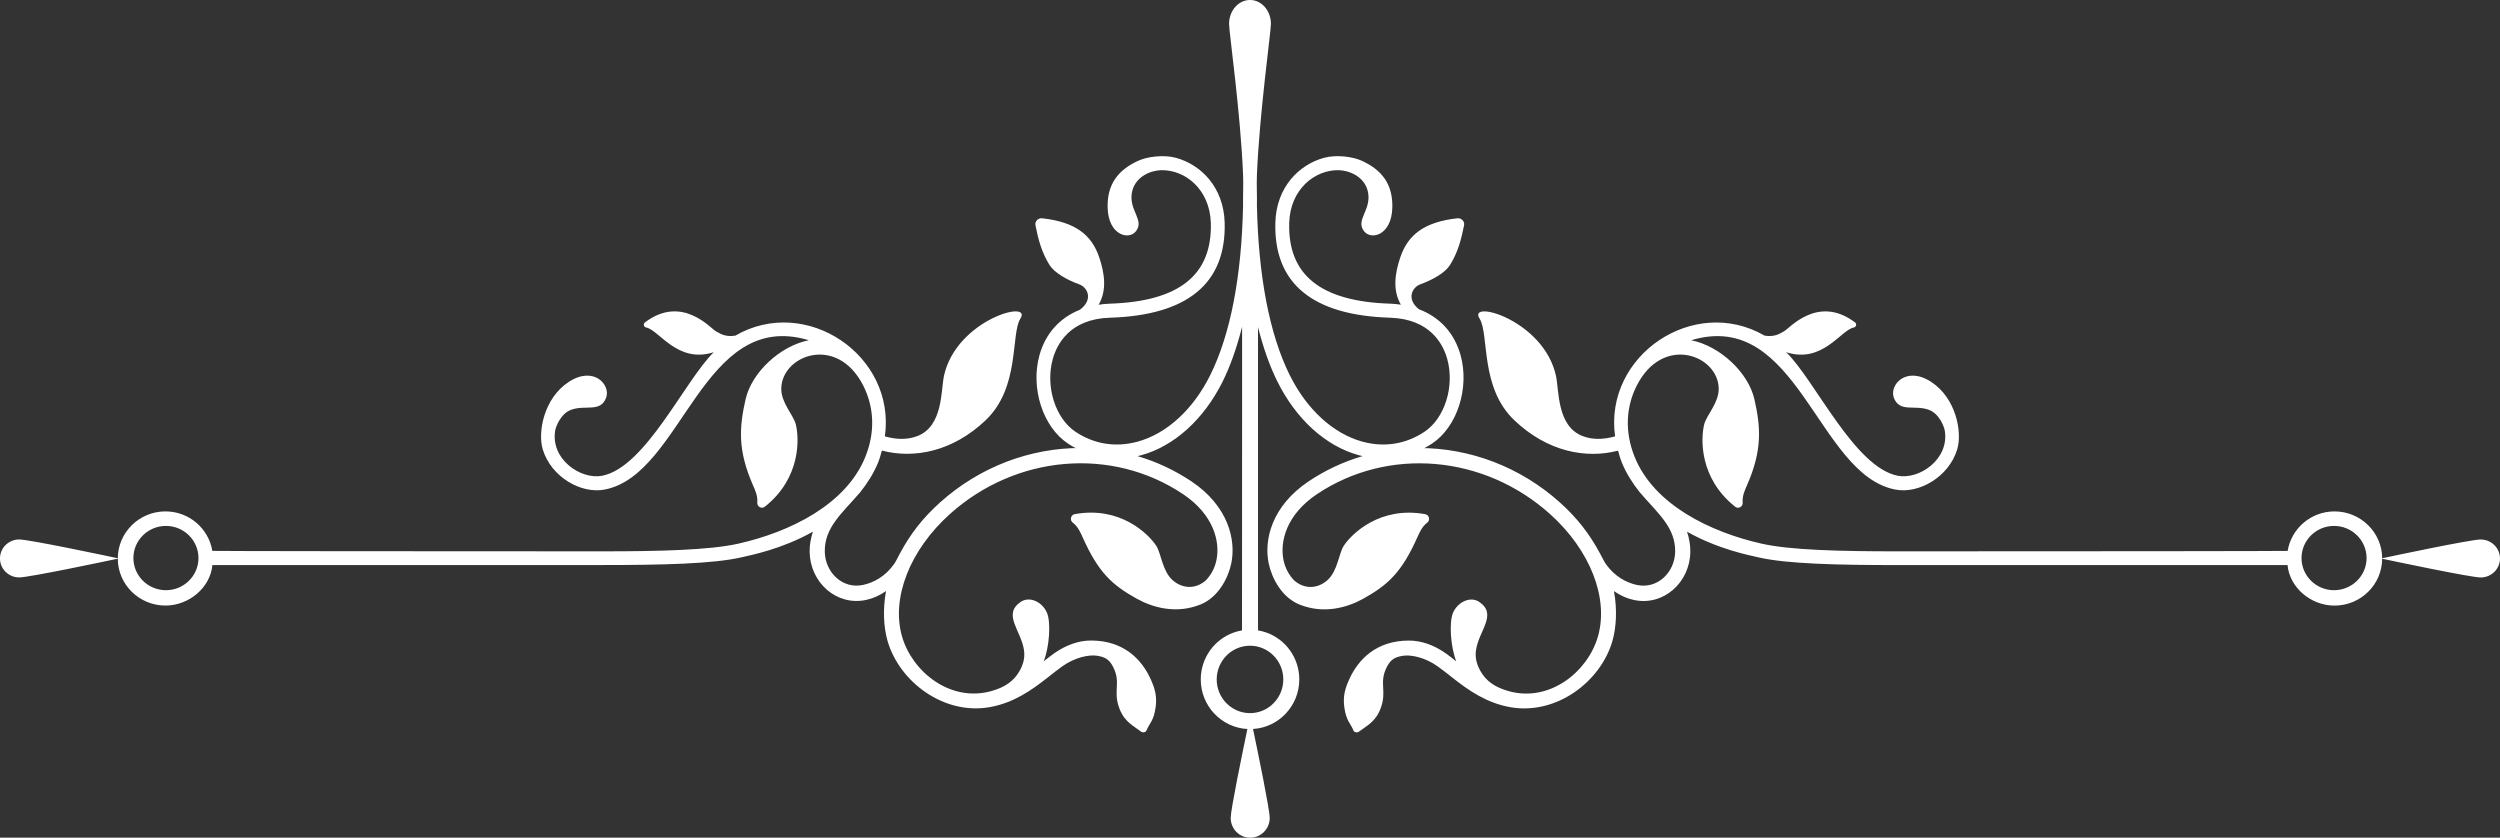
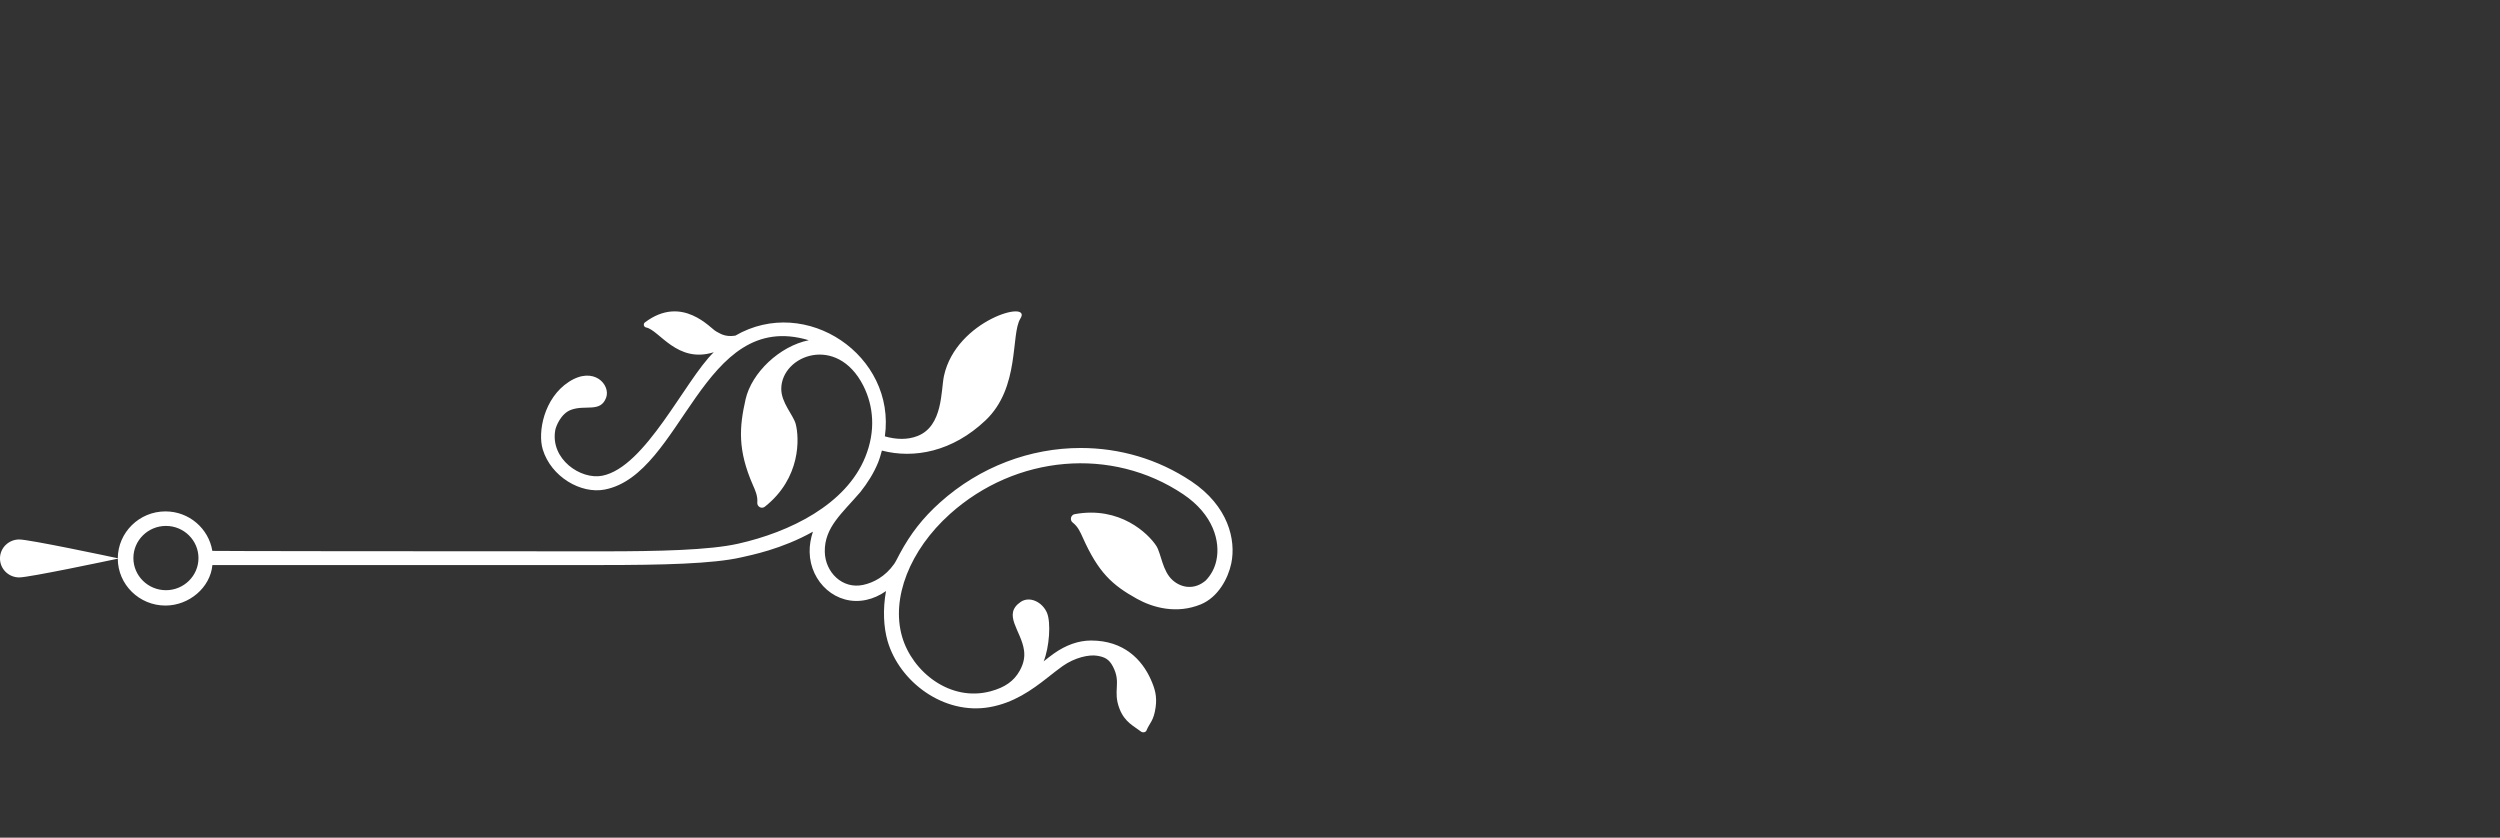
<svg xmlns="http://www.w3.org/2000/svg" id="Layer_1" viewBox="0 0 117.118 39.242">
  <rect x="0" y="0" width="117.118" height="39.242" fill="#333333" stroke="none" />
-   <path d="m66.475,14.489c-.616-.487-.305-1.035.057-1.167.596-.217,1.172-.545,1.399-.911.364-.587.523-1.178.656-1.855.04-.186-.126-.349-.312-.33-1.557.173-2.32.773-2.678,1.839-.246.731-.367,1.528.03,2.209-.158-.022-.317-.042-.486-.047-3.263-.101-4.813-1.338-4.745-3.781.043-1.579,1.198-2.494,2.318-2.474.469.009,1.274.294,1.386,1.107.108.8-.598,1.235-.199,1.752.334.434,1.288.19,1.325-1.092.035-1.107-.492-1.787-1.452-2.217-.39-.175-1.152-.291-1.749-.128-1.169.319-2.233,1.373-2.278,3.033-.081,2.845,1.728,4.344,5.376,4.457,1.876.06,2.481,1.237,2.675,1.93.356,1.281-.113,2.779-1.066,3.413-.877.583-1.881.741-2.904.464-1.368-.372-2.612-1.511-3.409-3.121-.949-1.91-1.466-4.633-1.536-7.937.011-.473-.021-.958,0-1.453.12-2.89.656-6.684.656-7.064,0-.616-.438-1.117-.979-1.117-.542,0-.982.501-.982,1.117,0,.38.538,4.174.656,7.064.02.494-.008.979,0,1.453-.068,3.304-.588,6.027-1.536,7.937-.798,1.61-2.041,2.749-3.409,3.121-1.024.277-2.029.12-2.905-.464-.95-.633-1.421-2.132-1.063-3.413.193-.693.797-1.871,2.673-1.93,3.647-.113,5.456-1.612,5.378-4.457-.048-1.66-1.112-2.714-2.28-3.033-.594-.163-1.357-.047-1.748.128-.96.43-1.489,1.11-1.454,2.217.036,1.282.993,1.526,1.327,1.092.399-.516-.307-.952-.2-1.752.113-.813.915-1.099,1.385-1.107,1.121-.02,2.275.895,2.322,2.474.066,2.442-1.487,3.679-4.749,3.781-.176.005-.343.025-.508.049.399-.681.277-1.479.032-2.211-.359-1.067-1.121-1.667-2.678-1.839-.186-.02-.352.144-.312.33.133.677.292,1.268.656,1.855.227.367.804.695,1.399.911.369.134.681.696.027,1.189-.938.373-1.609,1.101-1.895,2.127-.429,1.54.157,3.361,1.334,4.142,1.021.677,2.24.873,3.428.547,1.547-.421,2.941-1.683,3.822-3.459.367-.739.666-1.604.908-2.557v4.483c-.004,0-.004,9.738-.004,9.738-.134.023-.267.058-.396.103-.892.32-1.536,1.182-1.536,2.195,0,1.245.971,2.256,2.184,2.323-.252,1.207-.782,3.775-.782,4.166,0,.511.408.925.913.925.505,0,.915-.414.915-.925,0-.39-.53-2.962-.782-4.168,1.207-.074,2.167-1.083,2.167-2.321,0-1.013-.641-1.875-1.536-2.195-.126-.045-.259-.08-.397-.103v-9.738s0-2.619-.001-4.47c.242.947.539,1.807.905,2.543.88,1.777,2.273,3.038,3.822,3.459,1.19.326,2.409.13,3.429-.547,1.177-.781,1.761-2.601,1.334-4.142-.292-1.045-.981-1.782-1.948-2.148Zm-6.356,17.34c0,.872-.7,1.579-1.56,1.579-.859,0-1.56-.708-1.56-1.579s.701-1.579,1.56-1.579c.86,0,1.56.707,1.56,1.579Z" style="fill:#ffffff; stroke-width:0px;" />
-   <path d="m116.216,25.273c-.468,0-4.171.784-4.617.88-.008-1.21-1.008-2.195-2.233-2.195-1.107,0-2.023.802-2.196,1.85-.002.01-9.309.021-18.302.021-2.63,0-4.989-.056-6.332-.358-2.426-.546-5.051-1.83-5.954-4.059-.494-1.22-.39-2.387.092-3.342,1.23-2.426,3.824-1.43,3.843.134.01.658-.562,1.238-.675,1.657-.171.655-.252,2.532,1.444,3.876.068.057.164.064.237.023.08-.043.126-.128.116-.215-.025-.316.105-.588.201-.808.728-1.656.646-2.722.349-4.034-.284-1.24-1.591-2.487-2.961-2.764,5.003-1.508,5.897,6.284,9.557,6.995,1.116.217,2.51-.593,2.903-1.875.248-.804-.047-2.408-1.22-3.17-1.179-.766-1.97.152-1.746.746.268.703.96.318,1.634.561.49.176.717.786.749.962.234,1.351-1.19,2.324-2.198,2.13-2.036-.397-3.875-4.47-5.228-5.787,1.714.544,2.555-1.043,3.166-1.159.118-.021.15-.172.057-.24-1.757-1.323-3.09.309-3.333.422-.149.07-.382.281-.9.2-3.317-1.923-7.536.932-7.007,4.717-.516.147-1.052.174-1.534-.018-1.192-.47-1.086-2.124-1.234-2.813-.576-2.637-4.174-3.604-3.578-2.682.458.745.003,3.222,1.63,4.763,1.549,1.471,3.352,1.812,4.856,1.42.052.183.1.366.175.552.201.496.489.955.833,1.39.852.995,1.686,1.648,1.667,2.797-.017.954-.821,1.764-1.798,1.552-.489-.106-1.035-.394-1.449-.979-.078-.109-.161-.29-.266-.482-.506-.941-1.078-1.674-1.879-2.396-1.883-1.691-4.247-2.558-6.6-2.557-1.811,0-3.616.514-5.181,1.563-1.728,1.157-2.099,2.742-1.869,3.841.146.698.61,1.586,1.429,1.923,1.122.461,2.231.16,2.988-.26,1.164-.647,1.808-1.231,2.546-2.882.1-.219.214-.498.464-.689.069-.051.101-.143.081-.231-.021-.085-.09-.15-.174-.165-2.12-.389-3.452.92-3.821,1.486-.232.365-.282,1.184-.77,1.613-.421.37-1.03.452-1.546.009-.244-.252-.423-.574-.502-.952-.182-.869.133-2.136,1.564-3.093,3.334-2.231,7.824-1.849,10.922.932,1.881,1.689,2.761,3.942,2.241,5.741-.477,1.651-2.255,3.075-4.149,2.562-.681-.184-1.092-.482-1.359-.959-.199-.355-.244-.661-.204-.958.125-.922,1.021-1.677.158-2.268-.42-.287-1.016,0-1.234.509-.194.457-.109,1.618.154,2.274-.157-.125-.314-.25-.476-.365-.568-.403-1.161-.61-1.744-.61-1.544,0-2.382.904-2.793,1.811-.2.447-.302.794-.233,1.311.09.653.283.731.43,1.094.038.091.179.11.258.049.327-.255.759-.433,1.004-1.063.335-.866-.101-1.204.314-1.992.176-.331.373-.438.736-.497.376-.062,1.043.077,1.619.486.232.166.458.344.684.523.787.623,1.621,1.201,2.726,1.398,2.159.384,4.239-1.19,4.79-3.102.182-.632.229-1.48.071-2.335.289.203.599.343.923.413,1.396.306,2.632-.818,2.655-2.242.005-.316-.049-.638-.154-.953,1.464.824,2.909,1.101,3.359,1.204,1.32.305,3.726.359,6.515.359h18.258c.097,1.054,1.091,1.898,2.2,1.898,1.229,0,2.228-.985,2.233-2.196.452.096,4.149.878,4.617.878.498,0,.902-.397.902-.89,0-.49-.404-.888-.902-.888Zm-6.873,2.376c-.841,0-1.523-.676-1.523-1.504,0-.832.682-1.507,1.523-1.507.841,0,1.525.676,1.525,1.507,0,.829-.684,1.504-1.525,1.504Z" style="fill:#ffffff; stroke-width:0px;" />
  <path d="m55.813,22.55c-1.566-1.049-3.37-1.563-5.182-1.563-2.352-.001-4.717.866-6.599,2.557-.802.721-1.374,1.454-1.88,2.396-.105.193-.187.373-.265.482-.413.585-.96.873-1.45.979-.978.212-1.782-.598-1.798-1.552-.019-1.15.815-1.803,1.666-2.797.344-.435.633-.894.834-1.39.076-.187.122-.37.175-.554,1.505.393,3.306.054,4.857-1.417,1.625-1.541,1.172-4.018,1.629-4.763.595-.921-3.002.045-3.578,2.682-.146.689-.042,2.343-1.232,2.813-.483.192-1.018.167-1.536.019.531-3.786-3.687-6.641-7.007-4.718-.517.081-.75-.13-.9-.2-.242-.114-1.576-1.745-3.332-.422-.093.068-.061.218.056.24.611.116,1.453,1.703,3.167,1.159-1.353,1.317-3.193,5.39-5.229,5.787-1.008.193-2.432-.779-2.198-2.13.031-.176.259-.786.749-.962.674-.244,1.367.142,1.634-.561.226-.594-.566-1.512-1.745-.746-1.174.762-1.468,2.366-1.221,3.17.393,1.283,1.788,2.093,2.904,1.875,3.659-.711,4.554-8.503,9.557-6.995-1.37.277-2.676,1.524-2.96,2.764-.297,1.312-.379,2.378.348,4.034.097.22.226.492.201.808-.011.086.036.172.116.215.073.041.17.033.238-.023,1.697-1.343,1.616-3.221,1.444-3.876-.113-.42-.685-1-.676-1.657.02-1.564,2.613-2.559,3.844-.134.482.955.587,2.123.091,3.342-.903,2.229-3.527,3.513-5.954,4.059-1.343.302-3.703.358-6.333.358-8.992,0-18.3-.011-18.301-.021-.173-1.048-1.089-1.85-2.197-1.85-1.225,0-2.224.985-2.232,2.195-.447-.096-4.149-.88-4.618-.88-.498,0-.901.399-.901.888,0,.493.403.89.901.89.469,0,4.166-.782,4.618-.878.004,1.212,1.004,2.196,2.232,2.196,1.109,0,2.104-.843,2.2-1.898h18.259c2.79,0,5.195-.055,6.515-.359.45-.104,1.895-.381,3.359-1.204-.104.315-.16.637-.154.953.024,1.424,1.258,2.548,2.655,2.242.324-.07.635-.21.923-.413-.157.855-.111,1.703.072,2.335.551,1.912,2.632,3.486,4.79,3.102,1.106-.197,1.94-.775,2.726-1.398.226-.178.452-.357.684-.523.577-.408,1.242-.548,1.619-.486.362.059.559.165.735.497.416.788-.021,1.127.315,1.992.246.631.677.809,1.004,1.063.078.061.219.042.257-.049.148-.364.341-.441.43-1.094.07-.516-.033-.864-.232-1.311-.41-.907-1.249-1.811-2.793-1.811-.583,0-1.175.208-1.743.61-.163.115-.319.241-.477.365.264-.656.349-1.817.154-2.274-.217-.509-.813-.796-1.233-.509-.864.591.033,1.345.158,2.268.04.297-.005.603-.204.958-.267.476-.679.775-1.36.959-1.895.512-3.672-.911-4.149-2.562-.52-1.799.361-4.052,2.241-5.741,3.098-2.78,7.588-3.163,10.922-.932,1.431.957,1.747,2.224,1.564,3.093-.077.378-.257.7-.501.952-.516.443-1.124.362-1.546-.009-.488-.429-.538-1.248-.77-1.613-.369-.566-1.7-1.875-3.821-1.486-.085.014-.153.08-.174.165-.02.088.011.18.081.231.249.191.364.47.464.689.737,1.651,1.381,2.236,2.545,2.882.757.42,1.866.721,2.989.26.818-.337,1.284-1.225,1.429-1.923.229-1.099-.141-2.684-1.869-3.841ZM7.775,27.649c-.842,0-1.526-.676-1.526-1.504,0-.832.684-1.507,1.526-1.507.84,0,1.523.676,1.523,1.507,0,.829-.683,1.504-1.523,1.504Z" style="fill:#ffffff; stroke-width:0px;" />
</svg>